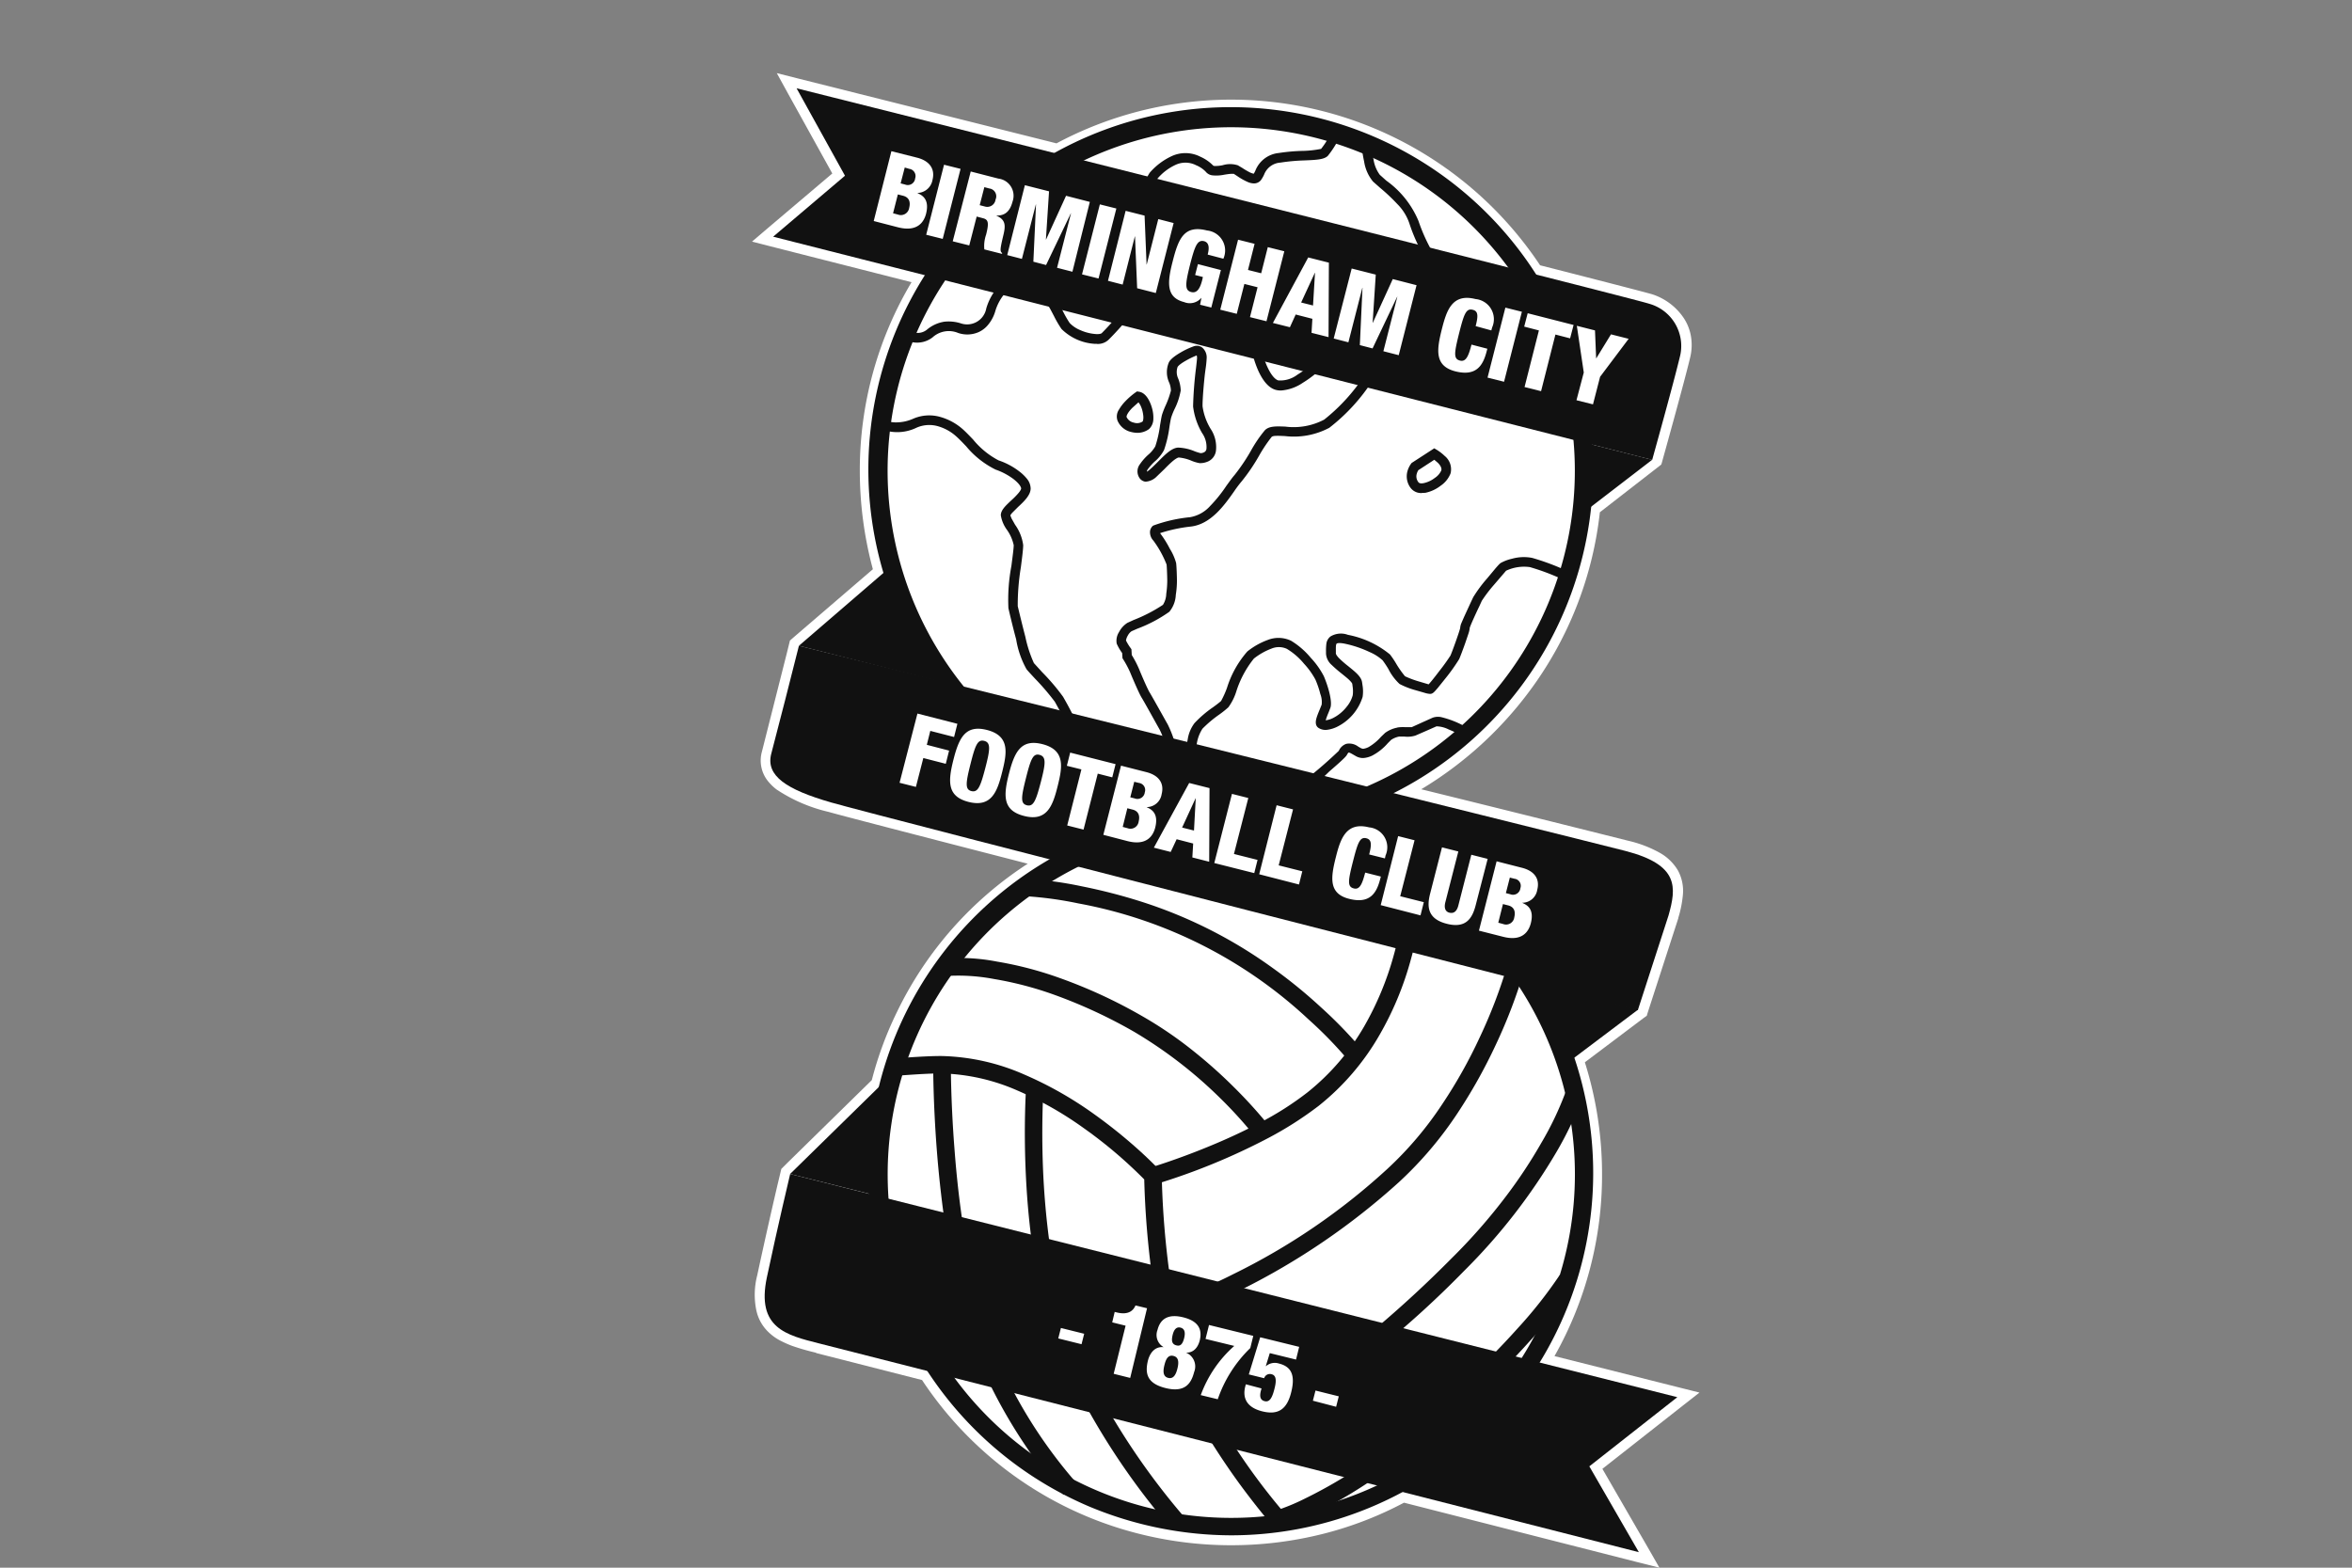
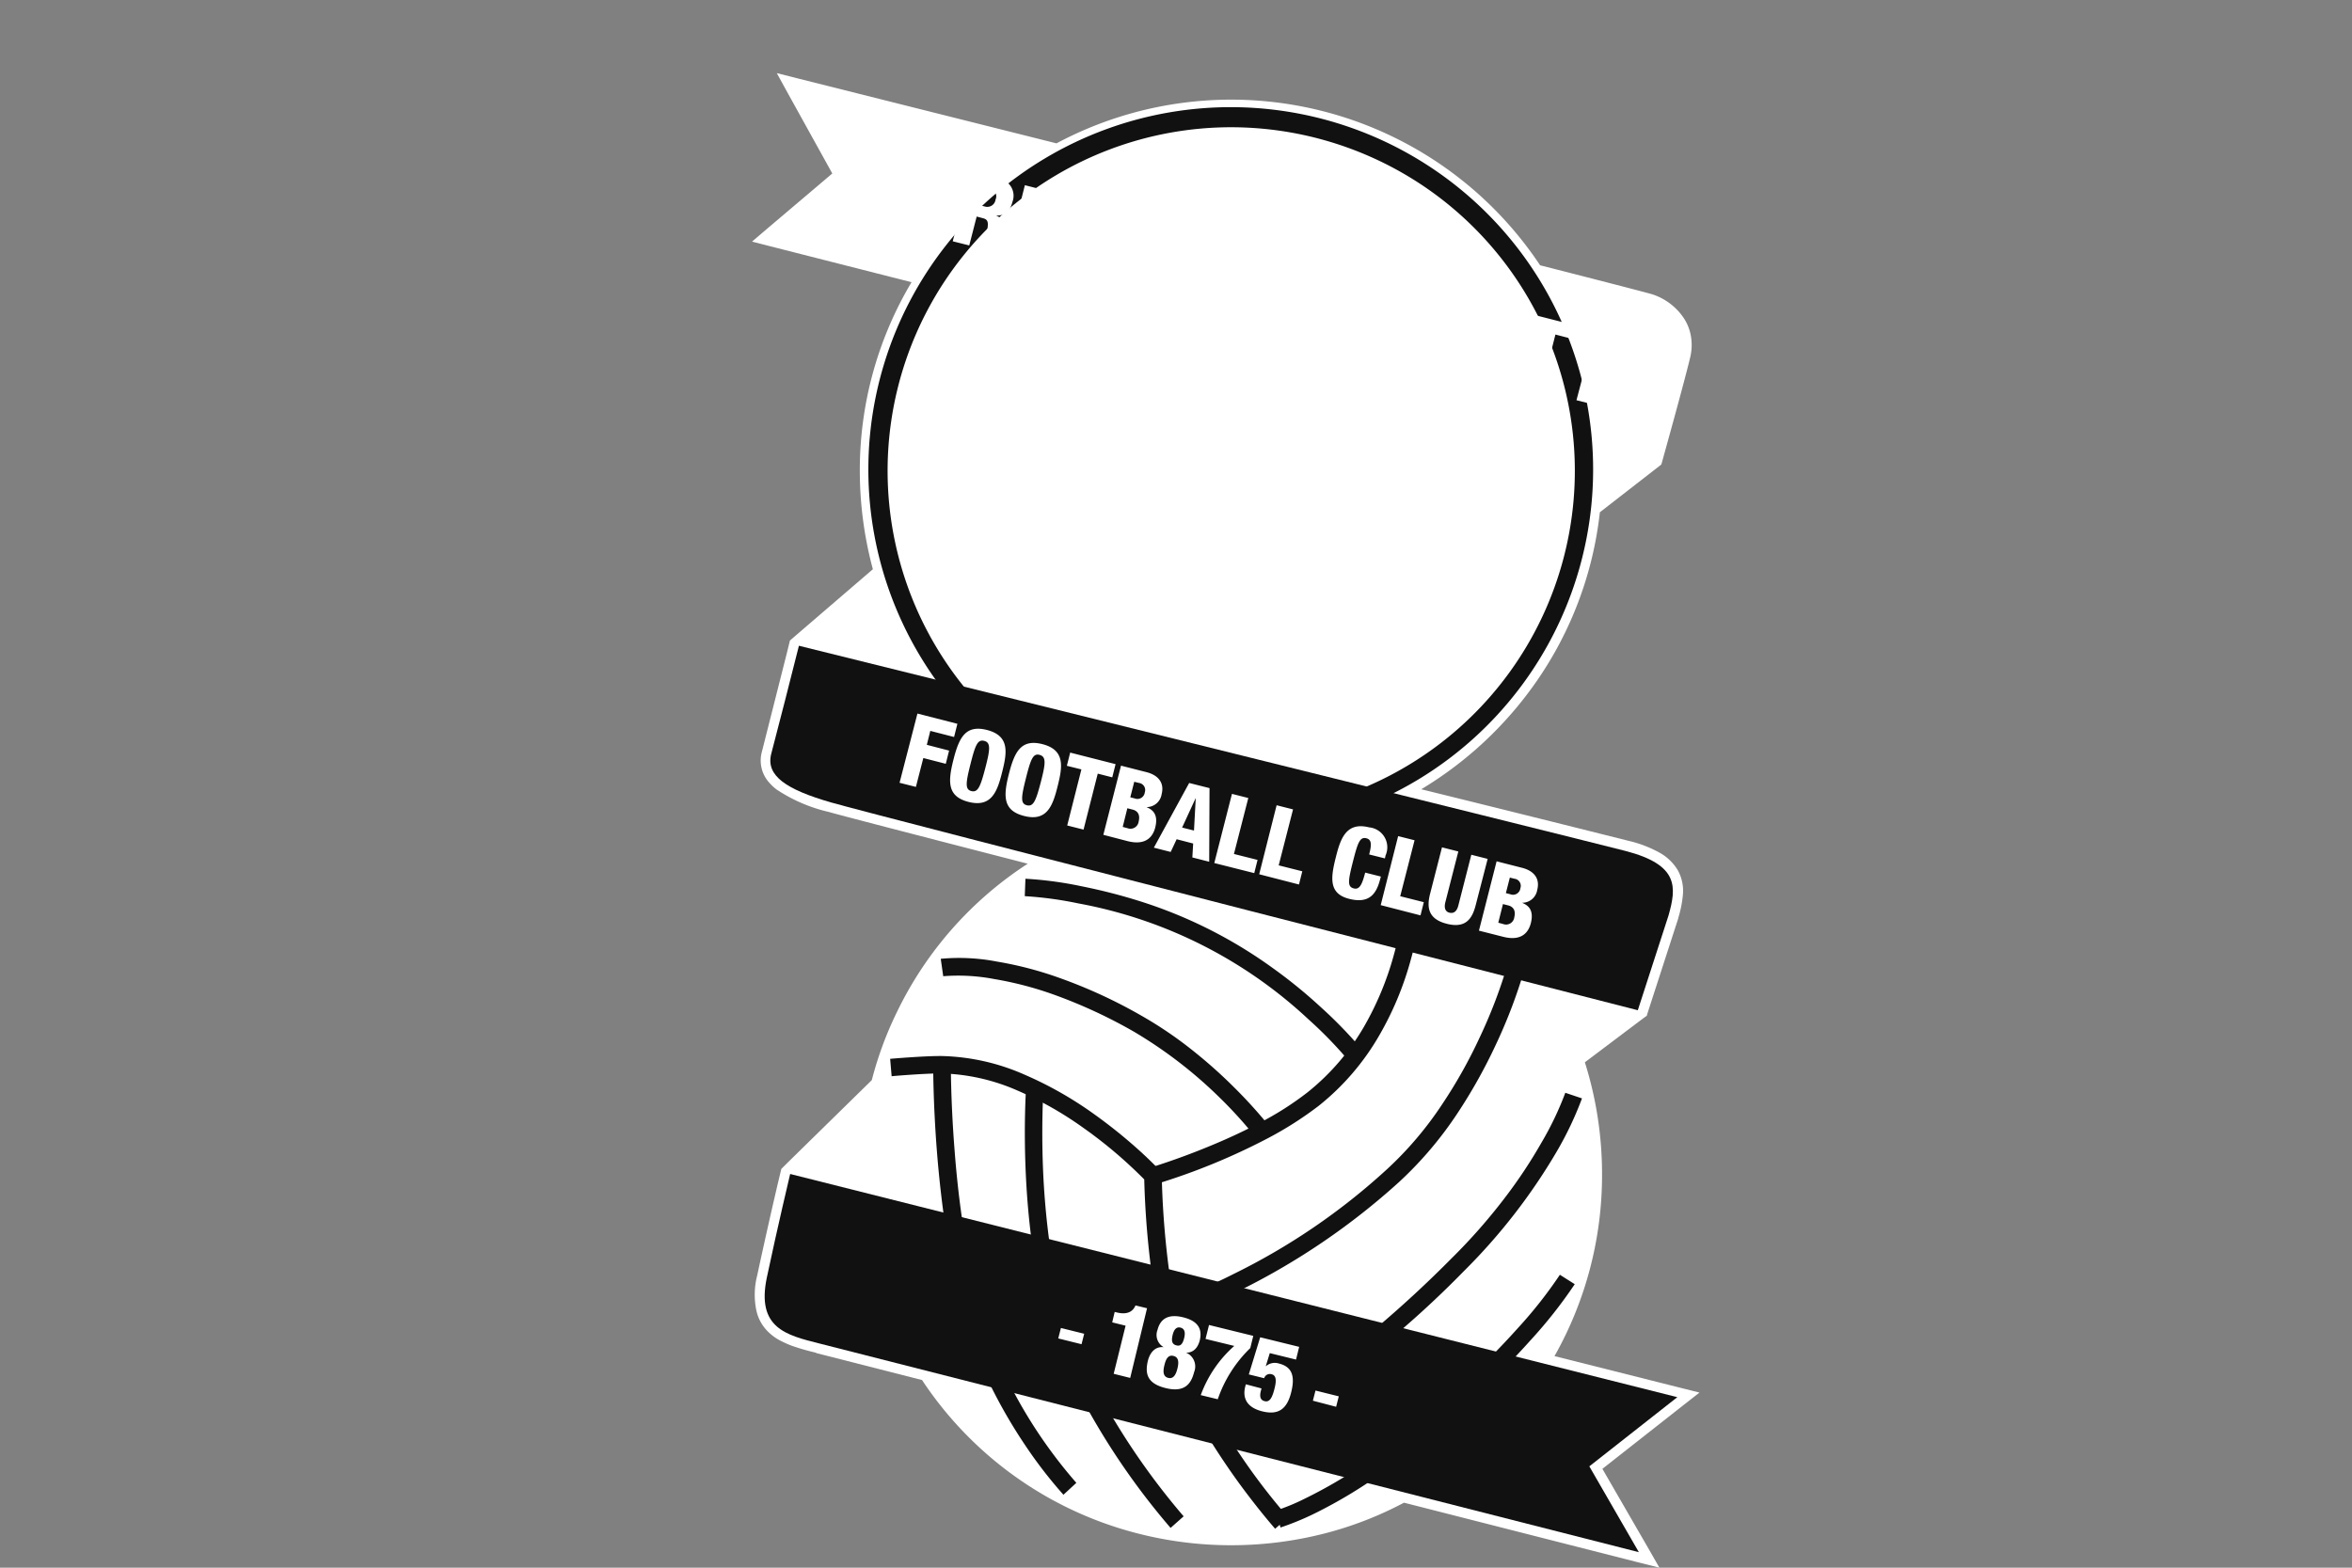
<svg xmlns="http://www.w3.org/2000/svg" width="135" height="90" viewBox="0 0 135 90">
  <rect x="0" y="0" width="135" height="90" fill="#808080" stroke="none" />
  <defs>
    <clipPath id="clip-path">
      <rect id="Rectangle_1932" data-name="Rectangle 1932" width="135" height="90" transform="translate(-0.115 6146.096)" fill="#fafafa" />
    </clipPath>
  </defs>
  <g id="Mask_Group_259" data-name="Mask Group 259" transform="translate(0.115 -6146.096)" clip-path="url(#clip-path)">
    <g id="fd4a327b-78d1-499f-910d-f78125c887ee" transform="translate(37.079 6146)">
      <path id="Path_31264" data-name="Path 31264" d="M63.514,44.647l.635,1.156L66.7,50.409,62.936,53.6l-.843.72,1.071.275,8.084,2.056A21.078,21.078,0,0,0,68.28,67.5a21.712,21.712,0,0,0,.749,5.629l-4.4,3.781-.36.313-.18.73L62.661,83.6a1.888,1.888,0,0,0,.379,1.734,2.869,2.869,0,0,0,.455.436,9.093,9.093,0,0,0,2.985,1.289c.7.2,4.549,1.2,11.438,2.976a21.028,21.028,0,0,0-7.5,8.5,20.513,20.513,0,0,0-1.45,3.923l-4.852,4.757-.341.341-.171.711c-.237,1-.749,3.241-1.213,5.4a4.432,4.432,0,0,0-.057,1.981,2.433,2.433,0,0,0,.777,1.346,2.788,2.788,0,0,0,.6.417,6.1,6.1,0,0,0,.654.294,12.952,12.952,0,0,0,1.384.4l.047.028,6.056,1.545a21.09,21.09,0,0,0,12.329,8.794A21.605,21.605,0,0,0,94.9,128.5a20.676,20.676,0,0,0,4.615-1.782l13.343,3.4,1.317.332-.673-1.175-2.6-4.5,4.653-3.658.919-.72-1.128-.284-7.193-1.81a21.108,21.108,0,0,0,2.729-10.443,21.35,21.35,0,0,0-.986-6.425l3.383-2.549.171-.123.047-.161,1.763-5.44V93.14a6.507,6.507,0,0,0,.265-1.346,2.448,2.448,0,0,0-.294-1.384,2.811,2.811,0,0,0-1.033-1,6.873,6.873,0,0,0-1.81-.692q-5.942-1.493-11.884-2.957a21.6,21.6,0,0,0,6.586-6.15,21.091,21.091,0,0,0,3.667-9.752l3.525-2.739.038-.123c.047-.18,1.26-4.511,1.621-6.027a3.011,3.011,0,0,0,.028-1.3,2.715,2.715,0,0,0-.474-1.071,3.467,3.467,0,0,0-1.725-1.251c-.152-.047-.986-.275-6.444-1.668a21.287,21.287,0,0,0-27.757-7L64.784,44.969Z" transform="translate(-56.122 -40.354)" fill="#fff" />
      <path id="Path_31265" data-name="Path 31265" d="M0,0" fill="#fff" />
      <path id="Path_31266" data-name="Path 31266" d="M173.46,84.956a20.991,20.991,0,1,1-41.982,0h0a20.991,20.991,0,1,1,41.982,0" transform="translate(-118.836 -57.814)" fill="#fff" />
      <path id="Path_31267" data-name="Path 31267" d="M173.117,504.807a20.821,20.821,0,1,1-20.82-20.982,20.908,20.908,0,0,1,20.82,20.982" transform="translate(-118.835 -437.304)" fill="#fff" />
-       <path id="Path_31268" data-name="Path 31268" d="M90.706,105.431s1.033,3.033,1.384,3.649,2.2,3.222,2.2,3.222l-8.927-2.265,5.345-4.606ZM130.158,98.3l4.179,1.061-4.227,3.251ZM127.031,129.2l6.5,1.725-4.4,3.317-1.09-2.653-1.014-2.388ZM84.859,140.363l4.918,1.232L89.73,138.9l.37-3.677-5.241,5.136Zm16.565-21.939-.55-3.582q-.384-.81-.824-1.592a14.015,14.015,0,0,0-1.137-1.327c-.227-.246-.408-.436-.493-.55a5.21,5.21,0,0,1-.588-1.7c-.208-.768-.389-1.545-.445-1.791a10.366,10.366,0,0,1,.171-2.426c.066-.521.133-1,.133-1.194a2.391,2.391,0,0,0-.389-.881,1.923,1.923,0,0,1-.351-.834c0-.294.265-.54.607-.862a4.375,4.375,0,0,0,.417-.426c.133-.161.142-.237.142-.246,0-.095-.114-.294-.445-.55a3.783,3.783,0,0,0-1.023-.54,5.145,5.145,0,0,1-1.687-1.336c-.2-.208-.389-.408-.559-.559a2.654,2.654,0,0,0-1.042-.588,1.807,1.807,0,0,0-1.241.076,2.537,2.537,0,0,1-1.933.123l.218-.512a1.5,1.5,0,0,0,.426.085,2.412,2.412,0,0,0,1.071-.2,2.311,2.311,0,0,1,1.611-.1,3.291,3.291,0,0,1,1.26.7c.19.171.379.37.588.588a4.711,4.711,0,0,0,1.459,1.194A4.061,4.061,0,0,1,98,100.02a2.522,2.522,0,0,1,.455.436.909.909,0,0,1,.208.55c0,.379-.37.739-.73,1.071l-.313.313a.821.821,0,0,0-.123.161l.066.171.208.37a2.582,2.582,0,0,1,.464,1.166c0,.227-.057.682-.133,1.27a13.356,13.356,0,0,0-.18,2.237c.142.588.284,1.175.436,1.753a7.092,7.092,0,0,0,.493,1.516l.474.521a12.216,12.216,0,0,1,1.2,1.412c.313.54.6,1.1.862,1.668l.019.038.559,3.658-.55.095Zm1.033-25.72h-.123a2.959,2.959,0,0,1-1.9-.853,6.267,6.267,0,0,1-.426-.73c-.37-.711-.881-1.7-1.545-1.8a1.254,1.254,0,0,0-1.118.313,2.816,2.816,0,0,0-.72,1.223,2.168,2.168,0,0,1-.4.749,1.49,1.49,0,0,1-.55.426,1.622,1.622,0,0,1-1.175.047,1.386,1.386,0,0,0-1.469.256,1.447,1.447,0,0,1-1.156.275,2.209,2.209,0,0,1-.559-.18l.265-.493A1.222,1.222,0,0,0,92,92.06a.847.847,0,0,0,.7-.161,2.026,2.026,0,0,1,1-.464,2.293,2.293,0,0,1,.976.1,1.117,1.117,0,0,0,1.44-.862,3.3,3.3,0,0,1,.881-1.459,1.824,1.824,0,0,1,1.583-.445c.938.161,1.526,1.279,1.952,2.094a6.081,6.081,0,0,0,.37.644,1.768,1.768,0,0,0,.625.417,2.624,2.624,0,0,0,.862.218c.227.019.341-.028.36-.057.284-.284.607-.644.73-.787.066-.379.36-2.075.72-3.829.19-.957.408-1.9.644-2.853a4.526,4.526,0,0,1,.654-1.734,3.765,3.765,0,0,1,1.27-.957,1.879,1.879,0,0,1,1.639.038,2.351,2.351,0,0,1,.739.512l.057.019a2.025,2.025,0,0,0,.493-.047,1.456,1.456,0,0,1,.862.009l.256.152a4.393,4.393,0,0,0,.417.246,1.024,1.024,0,0,0,.237.085,1.132,1.132,0,0,0,.1-.19,1.61,1.61,0,0,1,1.336-1,10.676,10.676,0,0,1,1.431-.123,5.929,5.929,0,0,0,1-.114,4.618,4.618,0,0,0,.559-.9l.493.246a5.476,5.476,0,0,1-.663,1.052c-.208.208-.616.237-1.374.265A10.89,10.89,0,0,0,113,82.3a1.074,1.074,0,0,0-.938.692,2.055,2.055,0,0,1-.18.313.508.508,0,0,1-.407.19.954.954,0,0,1-.36-.085,3.63,3.63,0,0,1-.6-.341l-.19-.123h-.18c-.123.009-.237.028-.36.047a2.221,2.221,0,0,1-.692.038.579.579,0,0,1-.389-.218,1.636,1.636,0,0,0-.54-.36,1.344,1.344,0,0,0-1.175-.028,3.04,3.04,0,0,0-1.071.824,4.6,4.6,0,0,0-.531,1.5c-.19.72-.408,1.668-.644,2.824-.4,1.971-.72,3.867-.73,3.885l-.009.076-.047.057c-.019.019-.436.5-.815.872a.888.888,0,0,1-.682.246M121.6,88.26a10.131,10.131,0,0,1-1.2-2.473,2.874,2.874,0,0,0-.692-1.109,10.827,10.827,0,0,0-.986-.929l-.407-.36a2.37,2.37,0,0,1-.512-1.156,7.356,7.356,0,0,1-.123-.73l.55-.057a5.107,5.107,0,0,0,.114.673,1.972,1.972,0,0,0,.36.881l.37.332a5.419,5.419,0,0,1,1.848,2.312,10.051,10.051,0,0,0,1.128,2.312l-.445.3Zm-16.745,7.8-.36.322c-.313.322-.341.493-.322.531a.575.575,0,0,0,.408.313.582.582,0,0,0,.5-.057c.028-.019.085-.171.028-.474a1.673,1.673,0,0,0-.161-.493l-.095-.142m-.066,1.753a1.486,1.486,0,0,1-.351-.047,1.116,1.116,0,0,1-.787-.654.713.713,0,0,1,.085-.635,2.528,2.528,0,0,1,.37-.483,4.21,4.21,0,0,1,.569-.493l.095-.066.114.019c.464.066.682.711.739.91a1.982,1.982,0,0,1,.085.644.809.809,0,0,1-.246.588,1.12,1.12,0,0,1-.673.218" transform="translate(-76.7 -72.869)" fill="#111" />
-       <path id="Path_31269" data-name="Path 31269" d="M283.245,210.183a3.813,3.813,0,0,1-.341,1,4.02,4.02,0,0,0-.19.474c-.028.095-.066.313-.1.531a6.681,6.681,0,0,1-.313,1.346,2.278,2.278,0,0,1-.54.663,3.069,3.069,0,0,0-.389.436.275.275,0,0,0-.057.142.919.919,0,0,0,.19-.142c.133-.114.275-.256.436-.417.408-.408.787-.806,1.175-.824a2.7,2.7,0,0,1,.957.218,3.027,3.027,0,0,0,.322.1.42.42,0,0,0,.18-.038.249.249,0,0,0,.161-.208,1.374,1.374,0,0,0-.246-.9l-.038-.066a3.948,3.948,0,0,1-.483-1.469,21.789,21.789,0,0,1,.171-2.227c.028-.256.057-.474.057-.588l-.019-.114a4.7,4.7,0,0,0-.644.313c-.4.227-.455.351-.455.351a.89.89,0,0,0,.038.673,2.006,2.006,0,0,1,.142.663v.009l-.009.066m-1.962,5.174h-.057a.49.49,0,0,1-.36-.246.678.678,0,0,1,.047-.758,3.008,3.008,0,0,1,.464-.531,1.825,1.825,0,0,0,.417-.493,6.5,6.5,0,0,0,.275-1.223c.047-.265.076-.464.114-.6a4.9,4.9,0,0,1,.208-.531,5.221,5.221,0,0,0,.3-.843v-.009a1.3,1.3,0,0,0-.095-.445,1.433,1.433,0,0,1-.028-1.156c.028-.066.133-.265.673-.578a4.381,4.381,0,0,1,.739-.351.522.522,0,0,1,.5.057.743.743,0,0,1,.265.588,6,6,0,0,1-.066.654l-.038.284c-.047.417-.142,1.422-.133,1.857a3.393,3.393,0,0,0,.455,1.279,1.883,1.883,0,0,1,.313,1.27.78.78,0,0,1-.531.644,1.062,1.062,0,0,1-.4.066h-.009a2.207,2.207,0,0,1-.455-.133,2.429,2.429,0,0,0-.739-.19c-.019,0-.114.019-.313.18-.161.133-.332.3-.5.474l-.512.493a.972.972,0,0,1-.54.237m7.724-5.231a1.065,1.065,0,0,1-.3-.038c-.408-.114-.768-.54-1.061-1.251a6.108,6.108,0,0,1-.3-.967l.54-.123a5.564,5.564,0,0,0,.284.881c.218.521.464.853.692.919a1.624,1.624,0,0,0,1.1-.332,6.956,6.956,0,0,0,.711-.5l.36.417a6.277,6.277,0,0,1-.777.559,2.545,2.545,0,0,1-1.241.436Zm-6.643,20.252a5.846,5.846,0,0,0-.322-.8l-.057-.1c-.218-.389-.862-1.554-.967-1.715-.161-.256-.635-1.384-.654-1.44a5.954,5.954,0,0,0-.408-.768l-.038-.057-.019-.3a2.692,2.692,0,0,1-.313-.54.923.923,0,0,1,.133-.663,1.371,1.371,0,0,1,.483-.531l.351-.161a8.762,8.762,0,0,0,1.687-.872,1.246,1.246,0,0,0,.19-.635,5.483,5.483,0,0,0,.057-.72c0-.218-.019-.787-.038-.957a5.894,5.894,0,0,0-.758-1.374.7.7,0,0,1-.19-.559.514.514,0,0,1,.142-.275l.038-.028.047-.019a8.568,8.568,0,0,1,2.066-.464,2,2,0,0,0,1.156-.644,8.013,8.013,0,0,0,.929-1.156c.18-.246.332-.464.474-.625a10.989,10.989,0,0,0,.938-1.393,7.532,7.532,0,0,1,.8-1.175c.246-.246.644-.227,1.166-.209a3.758,3.758,0,0,0,2.237-.4,10.663,10.663,0,0,0,2.312-2.54l.464.3a10.85,10.85,0,0,1-2.483,2.71,4.33,4.33,0,0,1-2.549.474c-.218-.009-.408-.019-.55-.009a.44.44,0,0,0-.2.047,8.39,8.39,0,0,0-.72,1.071,10.706,10.706,0,0,1-1,1.478,6.924,6.924,0,0,0-.436.578c-.559.8-1.336,1.886-2.473,2.028a8.772,8.772,0,0,0-1.782.379l.038.057a5.944,5.944,0,0,1,.521.843,3.077,3.077,0,0,1,.36.815c.028.2.047.824.047,1.033a5.2,5.2,0,0,1-.066.8,1.633,1.633,0,0,1-.37.967,8.02,8.02,0,0,1-1.848.976l-.322.142a.694.694,0,0,0-.218.256.749.749,0,0,0-.1.275,2.83,2.83,0,0,0,.265.436l.047.066.019.332a6.241,6.241,0,0,1,.417.8c.227.559.521,1.213.607,1.346.1.161.578,1.014.986,1.744l.057.1a6.624,6.624,0,0,1,.36.891l-.5.19Zm1.791.313-.559-.019a3.57,3.57,0,0,1,.066-.521,2.053,2.053,0,0,1,.389-.929,6.485,6.485,0,0,1,1.061-.91c.2-.142.379-.284.464-.36a5.323,5.323,0,0,0,.341-.758,5.761,5.761,0,0,1,1.166-2.085,4.121,4.121,0,0,1,1.175-.663,1.68,1.68,0,0,1,1.336.047,4.523,4.523,0,0,1,1.128.976,4.711,4.711,0,0,1,.749,1.052,6.361,6.361,0,0,1,.313.919c.161.644.085.862.057.929l-.1.256a3.842,3.842,0,0,0-.161.436,1.336,1.336,0,0,0,.389-.114,2.331,2.331,0,0,0,.824-.673,1.738,1.738,0,0,0,.341-.654,1.865,1.865,0,0,0-.009-.512l-.019-.142c0-.009-.019-.066-.161-.208-.114-.114-.275-.237-.436-.37a7.32,7.32,0,0,1-.578-.5.943.943,0,0,1-.332-.654v-.114a3.284,3.284,0,0,1,.019-.436.624.624,0,0,1,.237-.436,1.155,1.155,0,0,1,1-.095,5.413,5.413,0,0,1,2.417,1.128,5.327,5.327,0,0,1,.379.569,5.572,5.572,0,0,0,.483.682,5.514,5.514,0,0,0,.749.284l.607.18c.114-.123.322-.379.616-.768.227-.284.436-.578.635-.881.114-.256.512-1.365.559-1.583a.88.88,0,0,1,.066-.275l.152-.351.379-.824.152-.322a7.9,7.9,0,0,1,.8-1.08l.474-.569c.237-.275.275-.294.3-.313a2.474,2.474,0,0,1,.654-.246,2.509,2.509,0,0,1,1.156-.047,13.6,13.6,0,0,1,1.857.682l-.227.5a12.855,12.855,0,0,0-1.763-.654,2.42,2.42,0,0,0-1.365.208l-.7.815a8.21,8.21,0,0,0-.692.91l-.152.332c-.152.313-.483,1.033-.54,1.213a1.512,1.512,0,0,1-.076.341l-.18.531c-.133.379-.294.8-.351.929a10.6,10.6,0,0,1-.758,1.071l-.464.578c-.227.265-.3.351-.455.351a1.347,1.347,0,0,1-.322-.066l-.493-.142a4.6,4.6,0,0,1-.929-.36,3.021,3.021,0,0,1-.644-.862,5.783,5.783,0,0,0-.332-.5,2.687,2.687,0,0,0-.749-.474,6.362,6.362,0,0,0-1.355-.464c-.426-.095-.521-.028-.531-.019-.057.047-.047.265-.047.436v.123c0,.019.009.095.18.275a5.969,5.969,0,0,0,.521.455c.407.332.768.607.806.948l.019.133a2.1,2.1,0,0,1,.009.692,2.859,2.859,0,0,1-1.488,1.725,1.828,1.828,0,0,1-.54.161.739.739,0,0,1-.512-.114c-.227-.161-.133-.474-.095-.6.047-.152.123-.332.19-.493l.095-.237a1.29,1.29,0,0,0-.076-.607,5.389,5.389,0,0,0-.284-.834,4.4,4.4,0,0,0-.654-.91,3.855,3.855,0,0,0-.986-.853,1.1,1.1,0,0,0-.891-.009,3.762,3.762,0,0,0-1,.569,5.83,5.83,0,0,0-1,1.857,3.1,3.1,0,0,1-.464.938,5.58,5.58,0,0,1-.521.417,6.794,6.794,0,0,0-.967.815,2.231,2.231,0,0,0-.351,1.147M296.9,214.684a.812.812,0,0,0-.095.218.533.533,0,0,0,.095.474c.057.085.2.076.3.057a1.588,1.588,0,0,0,.644-.3,1.009,1.009,0,0,0,.37-.426c.028-.085.009-.237-.2-.445l-.2-.171-.919.6Zm.19,1.317a.755.755,0,0,1-.635-.294,1.1,1.1,0,0,1-.18-.967,1.349,1.349,0,0,1,.208-.426l.028-.038,1.3-.843.142.085a2.648,2.648,0,0,1,.455.351.987.987,0,0,1,.341,1,1.528,1.528,0,0,1-.569.711,2.148,2.148,0,0,1-.881.408l-.208.009m-6.179,16.774-.351-.426c.616-.483,1.2-1,1.772-1.545a.734.734,0,0,1,.426-.4.853.853,0,0,1,.692.161l.1.057a.4.4,0,0,0,.18.066.988.988,0,0,0,.313-.1,2.893,2.893,0,0,0,.711-.588l.237-.227a1.745,1.745,0,0,1,.692-.3l.019-.009a2.2,2.2,0,0,1,.417-.019h.4l.607-.275.588-.265a.9.9,0,0,1,.559-.019,5.453,5.453,0,0,1,1.2.464l-.256.493s-.275-.142-.578-.265a1.639,1.639,0,0,0-.7-.18l-.6.265-.607.265a1.533,1.533,0,0,1-.644.057H295.8a1.267,1.267,0,0,0-.464.19l-.19.19a3.074,3.074,0,0,1-.891.711,1.4,1.4,0,0,1-.512.142.825.825,0,0,1-.455-.123l-.133-.076c-.066-.038-.208-.123-.256-.114-.009,0-.047.028-.095.123-.038.066-.085.161-1.023.967-.426.426-.872.787-.872.787" transform="translate(-252.682 -187.6)" fill="#111" />
      <path id="Path_31270" data-name="Path 31270" d="M153.129,67.284a19.723,19.723,0,1,0,11.021,3.364,19.8,19.8,0,0,0-11.021-3.364m0,40.447a21.281,21.281,0,0,1-8.074-1.621,20.8,20.8,0,1,1,8.074,1.621m6.729,13.125a23.538,23.538,0,0,0-2.284-2.35,26.3,26.3,0,0,0-13.211-6.662,21.1,21.1,0,0,0-3.08-.417l.038-1a21.377,21.377,0,0,1,3.241.436,31.667,31.667,0,0,1,3.355.862,26.665,26.665,0,0,1,7.6,3.829,28.512,28.512,0,0,1,2.758,2.246,25.047,25.047,0,0,1,2.369,2.445l-.787.616Zm-5.392,4.331a24.73,24.73,0,0,0-1.924-2.123,25.649,25.649,0,0,0-4.994-3.857,28.818,28.818,0,0,0-4.558-2.113,19.874,19.874,0,0,0-3.469-.91,11,11,0,0,0-2.919-.161l-.142-1a11.407,11.407,0,0,1,3.232.161,20.712,20.712,0,0,1,3.639.957,28.815,28.815,0,0,1,4.719,2.189,22.813,22.813,0,0,1,2.938,2.009,28.127,28.127,0,0,1,2.274,2.028,27.805,27.805,0,0,1,2.009,2.208l-.806.607Zm1.185,22.555c-.038-.047-.986-1.118-2.18-2.767-.673-.938-1.308-1.9-1.9-2.89a25.465,25.465,0,0,1-1.706-3.412,19.538,19.538,0,0,1-.976-3.516,50.607,50.607,0,0,1-.749-7.468,25.928,25.928,0,0,0-3.516-2.976,20.128,20.128,0,0,0-3.772-2.132,11.517,11.517,0,0,0-4.34-.976c-.919-.009-2.852.152-2.871.161l-.085-1c.085-.009,2-.171,2.966-.161a12.432,12.432,0,0,1,4.729,1.061,21.289,21.289,0,0,1,3.971,2.246,29.263,29.263,0,0,1,2.748,2.218c.654.6,1.023,1,1.042,1.014l.133.142v.2a49.718,49.718,0,0,0,.739,7.5,19.272,19.272,0,0,0,.919,3.326,25.083,25.083,0,0,0,1.639,3.269,36.6,36.6,0,0,0,3.961,5.515l-.758.654Z" transform="translate(-119.657 -59.883)" fill="#111" />
      <path id="Path_31271" data-name="Path 31271" d="M177.688,559.557a25.757,25.757,0,0,1-2.189-2.833,29.413,29.413,0,0,1-1.857-3.165,24.591,24.591,0,0,1-1.6-4.028,41.192,41.192,0,0,1-1.08-5.023c-.237-1.573-.417-3.146-.54-4.729-.218-2.815-.208-4.88-.208-4.909l1.014.009c0,.019-.009,2.057.208,4.833.123,1.63.3,3.194.531,4.644a39.753,39.753,0,0,0,1.052,4.89,22.7,22.7,0,0,0,1.526,3.848,27.7,27.7,0,0,0,3.885,5.781l-.739.682Zm-1.156-23.114-.5-.029.5.029m7.307,25.019a40.989,40.989,0,0,1-5.108-7.468,27.149,27.149,0,0,1-1.9-4.454,28.076,28.076,0,0,1-.957-4.492c-.18-1.327-.3-2.748-.36-4.246-.1-2.53.019-4.34.019-4.416l1,.066c0,.019-.114,1.848-.019,4.321.057,1.45.18,2.843.351,4.141a26.974,26.974,0,0,0,.919,4.321,24.97,24.97,0,0,0,1.82,4.274,40.638,40.638,0,0,0,4.985,7.288Zm-.862-19.721-.284-.967c.019-.01,1.459-.436,3.279-1.185,1.071-.436,2.066-.9,2.947-1.365a17.766,17.766,0,0,0,2.786-1.772,13.416,13.416,0,0,0,3.251-3.791,17.472,17.472,0,0,0,1.687-4.056,19.619,19.619,0,0,0,.72-4.568h1.014a13.756,13.756,0,0,1-.095,1.4,20.928,20.928,0,0,1-.654,3.4,18.171,18.171,0,0,1-1.782,4.3,14.255,14.255,0,0,1-3.506,4.094,20.393,20.393,0,0,1-2.947,1.876,37.077,37.077,0,0,1-6.416,2.625m.739,7.752-.265-.976a24.536,24.536,0,0,0,3.98-1.611,37.273,37.273,0,0,0,8.842-6.037,20.2,20.2,0,0,0,3.165-3.734,28.2,28.2,0,0,0,2.151-3.838,28.8,28.8,0,0,0,1.6-4.2l.976.265a29.732,29.732,0,0,1-1.649,4.35,30.111,30.111,0,0,1-2.227,3.98,21.49,21.49,0,0,1-3.336,3.923,40,40,0,0,1-9.107,6.207,25.947,25.947,0,0,1-4.132,1.668m6.435,11.96-.284-.967a11.956,11.956,0,0,0,1.658-.682,26.952,26.952,0,0,0,4.189-2.54,57.518,57.518,0,0,0,4.776-3.933c1.175-1.09,2.274-2.2,3.26-3.3a25.469,25.469,0,0,0,2.436-3.089l.853.54a26.794,26.794,0,0,1-2.54,3.222q-1.578,1.763-3.326,3.374a56.167,56.167,0,0,1-4.862,4,27.445,27.445,0,0,1-4.378,2.653,15.88,15.88,0,0,1-1.782.72m4.378-9.6h-.038l.076-1a.363.363,0,0,0-.142.01,5.375,5.375,0,0,0,1.175-.825q2.274-1.919,4.369-4.037a32.835,32.835,0,0,0,3.146-3.592,28.121,28.121,0,0,0,2.009-3.042,18.138,18.138,0,0,0,1.374-2.871l.957.322a19.533,19.533,0,0,1-1.45,3.052,33.649,33.649,0,0,1-5.326,6.861,56.671,56.671,0,0,1-4.862,4.435,5.616,5.616,0,0,1-.872.578,1.063,1.063,0,0,1-.417.114" transform="translate(-153.844 -473.65)" fill="#111" />
-       <path id="Path_31272" data-name="Path 31272" d="M101,96.341a19.723,19.723,0,1,0,11.021,3.364A19.8,19.8,0,0,0,101,96.341m0,40.447a21.281,21.281,0,0,1-8.074-1.621A20.8,20.8,0,1,1,101,136.788M76.053,53.715s47.858,12.007,48.929,12.367a2.517,2.517,0,0,1,1.791,2.957c-.36,1.526-1.611,6.008-1.611,6.008L74.708,62.234l4.122-3.5Z" transform="translate(-67.524 -48.55)" fill="#111" />
      <path id="Path_31273" data-name="Path 31273" d="M71.611,386.548s44.579,11.04,47.441,11.78c3.089.8,2.928,2.085,2.473,3.705l-1.763,5.44S76.008,396.281,73.45,395.542s-3.743-1.526-3.431-2.777q.81-3.1,1.592-6.217m-.5,30.326,50.919,12.813-5.051,3.971,2.843,4.928L72.767,426.6c-1.876-.474-3.611-.881-2.995-3.791s1.336-5.932,1.336-5.932" transform="translate(-62.949 -349.38)" fill="#111" />
      <path id="Path_31274" data-name="Path 31274" d="M136.275,93.114l.256.066a.424.424,0,0,0,.578-.351.418.418,0,0,0-.341-.55l-.256-.076Zm-.436,1.715.284.076a.483.483,0,0,0,.644-.389c.1-.4-.057-.616-.351-.692l-.3-.076-.275,1.08Zm-.095-3.563,1.469.37c.682.171,1.061.616.891,1.279a.9.9,0,0,1-.862.749v.009c.284.123.7.36.493,1.185-.123.474-.493,1.061-1.611.777l-1.393-.36,1.014-4.009Zm3.023.777.948.237L138.691,96.3l-.948-.237Zm2.047,2.322.294.076a.478.478,0,0,0,.616-.4.452.452,0,0,0-.36-.635l-.284-.076Zm-.512-1.933,1.583.407a.991.991,0,0,1,.815,1.317c-.152.588-.455.815-.929.806v.009c.578.237.521.625.389,1.166-.19.8-.18.881-.057.976l-.009.047-1.014-.256a1.981,1.981,0,0,1,.1-.843c.18-.7.123-.872-.18-.948l-.36-.095-.426,1.658-.948-.237,1.033-4.009Zm3.108.787,1.384.351-.18,2.767h.009l1.147-2.511,1.365.351-1,4.009-.881-.227.8-3.127h-.009L144.624,97.8l-.73-.19.152-3.288h-.009l-.8,3.127-.843-.218,1.014-4.018Zm4.3,1.1.948.237-1.023,4.018-.948-.237Zm1.478.37,1.09.275.114,2.805h.009l.663-2.606.881.227-1.023,4.018-1.071-.275-.123-2.976h-.009l-.7,2.767-.843-.218,1.014-4.018ZM153.9,97.2c.066-.256.142-.673-.208-.768-.389-.095-.531.284-.806,1.355-.275,1.1-.313,1.469.066,1.564.322.085.512-.18.644-.73l.028-.133-.445-.114.161-.625,1.317.341-.55,2.151-.644-.161.076-.389h-.009a.866.866,0,0,1-.986.237c-1-.256-.986-1.052-.663-2.3.332-1.317.644-2.151,1.981-1.81a1.155,1.155,0,0,1,.938,1.621l-.9-.237Zm1.744-.853.948.237-.379,1.5.758.19.379-1.5.948.237-1.023,4.018-.948-.237.436-1.715-.758-.19-.436,1.715-.948-.237,1.023-4.018Zm4.416,1.9h-.009l-.787,1.706.682.171.114-1.876Zm-.389-.881,1.185.3-.019,4.274-.976-.246.047-.806-.957-.246-.332.73-.976-.246,2.028-3.762Zm2.492.635,1.384.351-.18,2.767h.009l1.147-2.511,1.365.351-1.023,4.018-.881-.227.8-3.127h-.009l-1.412,2.966-.73-.19.152-3.288h-.009l-.8,3.127-.843-.218L162.165,98Zm7.117,3.307c.152-.588.152-.862-.171-.938-.379-.095-.5.256-.768,1.308-.3,1.194-.341,1.516.047,1.611.351.085.493-.3.654-.919l.91.237-.038.142c-.218.862-.625,1.45-1.8,1.156-1.213-.313-1.071-1.241-.768-2.445.265-1.033.578-2.047,1.924-1.706a1.163,1.163,0,0,1,.957,1.63l-.047.171Zm1.706-1.061.948.237-1.023,4.018-.948-.237,1.023-4.018Zm1.924,1.308-.843-.218.2-.768,2.635.673-.2.768-.843-.218-.824,3.251-.948-.237.824-3.251Zm2.578,2.426-.4-2.691,1.042.265.066,1.6h.009l.843-1.374,1.014.256-1.639,2.18-.408,1.583-.948-.237.417-1.583Zm-38.248,19.57,2.293.588-.19.758-1.365-.351-.2.8,1.279.332-.19.758-1.289-.332-.426,1.658-.938-.237ZM140.331,128c.379.095.521-.237.806-1.327s.313-1.459-.066-1.554-.512.246-.787,1.336-.313,1.45.047,1.545m-.152.625c-1.232-.313-1.194-1.156-.872-2.426s.692-2.019,1.924-1.706c1.327.341,1.147,1.317.872,2.417s-.6,2.047-1.924,1.715m3.336.19c.379.095.521-.237.806-1.327s.313-1.459-.066-1.564-.512.246-.787,1.336-.322,1.459.047,1.554m-.152.616c-1.232-.313-1.194-1.156-.872-2.417s.692-2.019,1.924-1.706c1.327.341,1.147,1.317.872,2.417s-.6,2.047-1.924,1.706m3.288-2.672-.834-.208.19-.758,2.606.663-.19.758L147.59,127l-.815,3.213-.938-.237.815-3.222Zm2.805,1.6.256.066a.426.426,0,0,0,.578-.351.41.41,0,0,0-.341-.54l-.265-.066-.227.891Zm-.436,1.7.284.076a.474.474,0,0,0,.635-.389c.095-.389-.057-.607-.351-.682l-.3-.076-.265,1.071Zm-.095-3.516,1.45.37c.682.171,1.052.607.881,1.27a.871.871,0,0,1-.853.739v.009c.284.123.692.36.483,1.175-.123.464-.483,1.052-1.592.768l-1.384-.36Zm4.293,1.867h-.009l-.777,1.687.682.171.1-1.857Zm-.379-.872,1.166.294-.019,4.227-.967-.246.047-.8-.948-.246-.341.73-.967-.246,2.028-3.715Zm2.454.625.938.237-.824,3.213,1.355.341-.19.758-2.293-.578,1.014-3.971Zm2.568.654.938.237-.824,3.213,1.355.341-.19.758-2.284-.588,1-3.961Zm5.307,2.824c.152-.578.142-.853-.161-.929-.37-.095-.493.256-.758,1.289-.3,1.175-.341,1.5.047,1.592.341.085.483-.294.644-.91l.9.227-.038.142c-.218.853-.625,1.431-1.782,1.137-1.194-.3-1.061-1.223-.758-2.417.256-1.014.578-2.019,1.9-1.687a1.149,1.149,0,0,1,.948,1.611l-.038.171Zm1.668-1.052.938.237-.824,3.213,1.355.341-.19.758-2.284-.588,1-3.961Zm4.445,3.971c-.2.777-.578,1.336-1.658,1.061s-1.156-.948-.957-1.725l.682-2.663.938.237-.749,2.928c-.076.313,0,.531.246.588s.417-.085.5-.4l.749-2.928.938.237Zm1.734-.7.256.066a.426.426,0,0,0,.578-.351.41.41,0,0,0-.341-.54l-.265-.066Zm-.436,1.7.284.076a.474.474,0,0,0,.635-.389c.095-.389-.057-.607-.351-.682l-.3-.076Zm-.095-3.525,1.45.37c.682.171,1.052.607.881,1.27a.871.871,0,0,1-.853.739v.009c.284.123.692.36.483,1.175-.123.464-.483,1.052-1.592.768l-1.384-.351,1.014-3.98Zm-25.009,26.791,1.336.332-.152.6-1.336-.332Zm14.613,3.592,1.336.332-.152.6L159.938,163Zm-10.9-3.724-.768-.19.142-.6.114.028c.72.18.976-.152,1.08-.4l.663.161-.967,4-.948-.237Zm3.364.7c.066-.275.047-.521-.208-.588s-.389.142-.455.417c-.095.389-.009.54.208.6s.36-.038.455-.426m-1.137,1.564c-.085.351-.085.654.218.73s.445-.19.531-.54.076-.644-.227-.72-.436.171-.521.531m2.028-1.422c-.114.445-.389.711-.768.7v.009a.86.86,0,0,1,.445,1.109c-.171.673-.54,1.185-1.63.919s-1.194-.853-1.023-1.573c.114-.445.4-.824.891-.777v-.009a.8.8,0,0,1-.341-.976c.152-.607.578-.948,1.469-.73s1.109.7.957,1.327m.332-.085.2-.8,2.54.625-.171.7a7.453,7.453,0,0,0-1.867,2.938l-.976-.237a6.933,6.933,0,0,1,1.924-2.824Zm3.213,2.843-.038.142c-.066.265-.066.521.218.588.3.076.445-.218.578-.768.114-.464.066-.72-.18-.777a.342.342,0,0,0-.426.227l-.881-.218.654-2.132,2.237.55-.18.73-1.507-.37-.227.739.009.009a.771.771,0,0,1,.739-.152c.73.18.948.682.711,1.639-.246,1.014-.768,1.327-1.658,1.109-.843-.208-1.156-.711-.986-1.412l.038-.142.9.237Z" transform="translate(-121.775 -82.49)" fill="#fff" />
    </g>
  </g>
</svg>